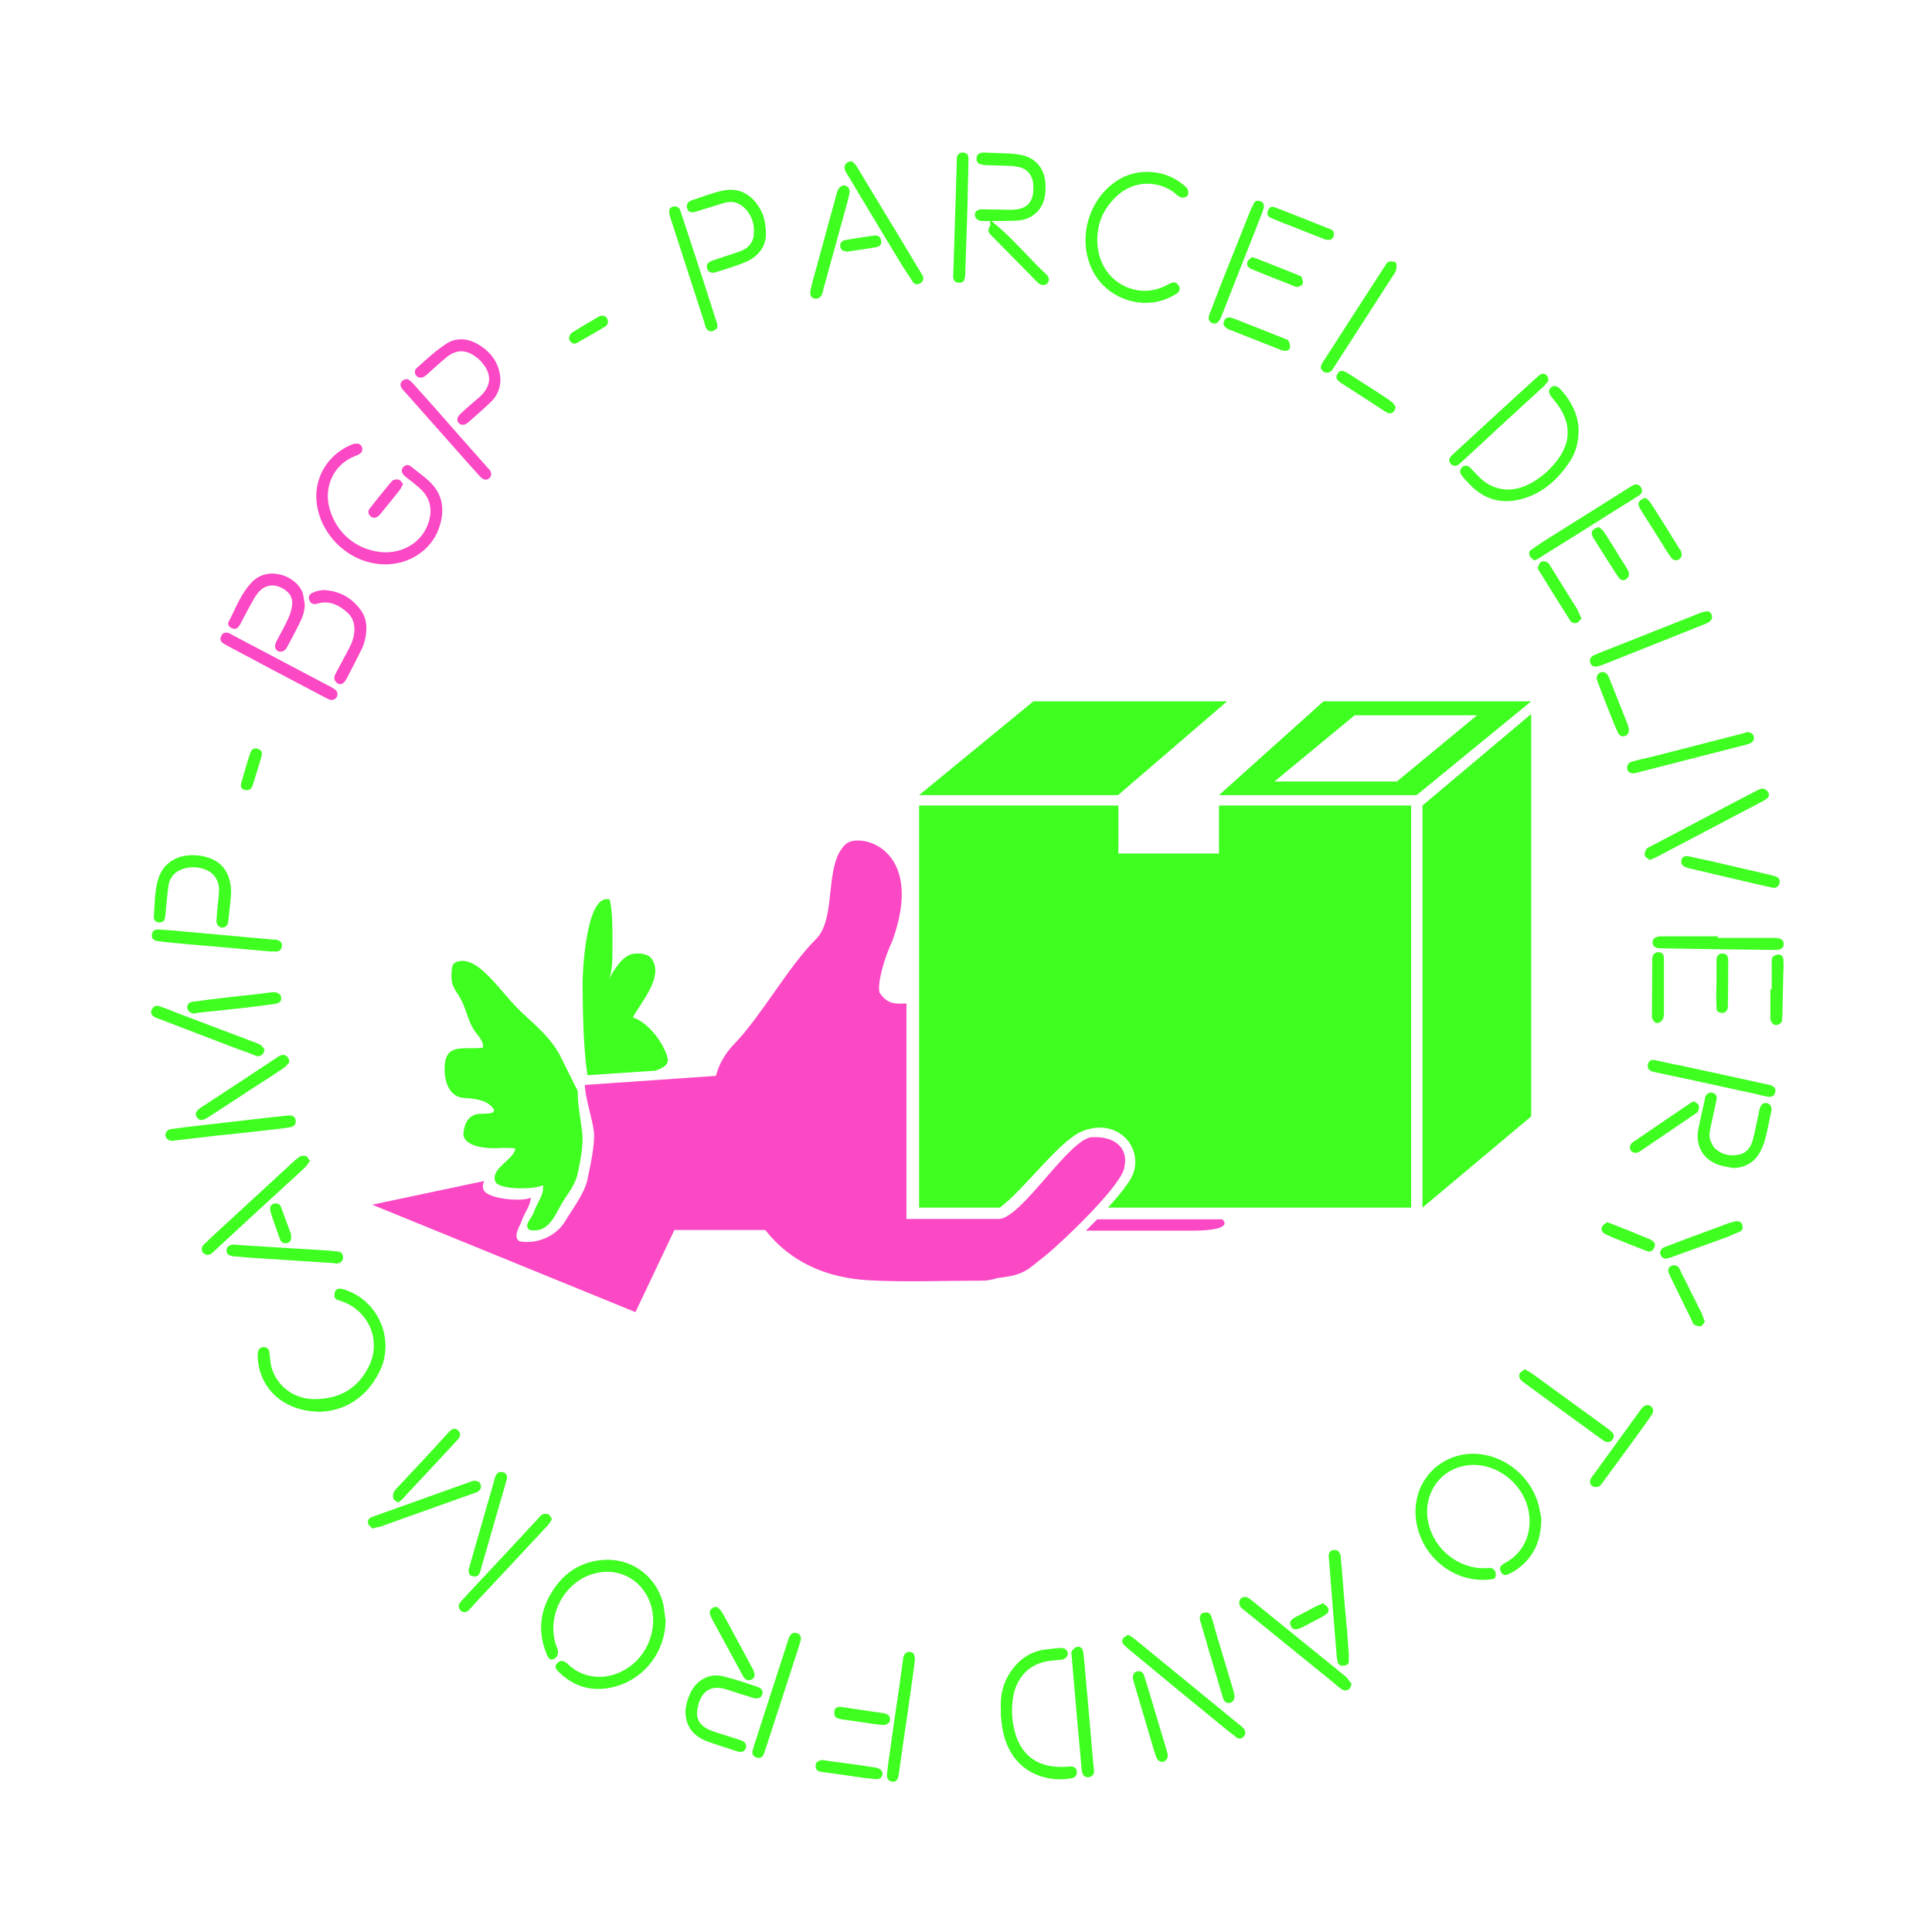
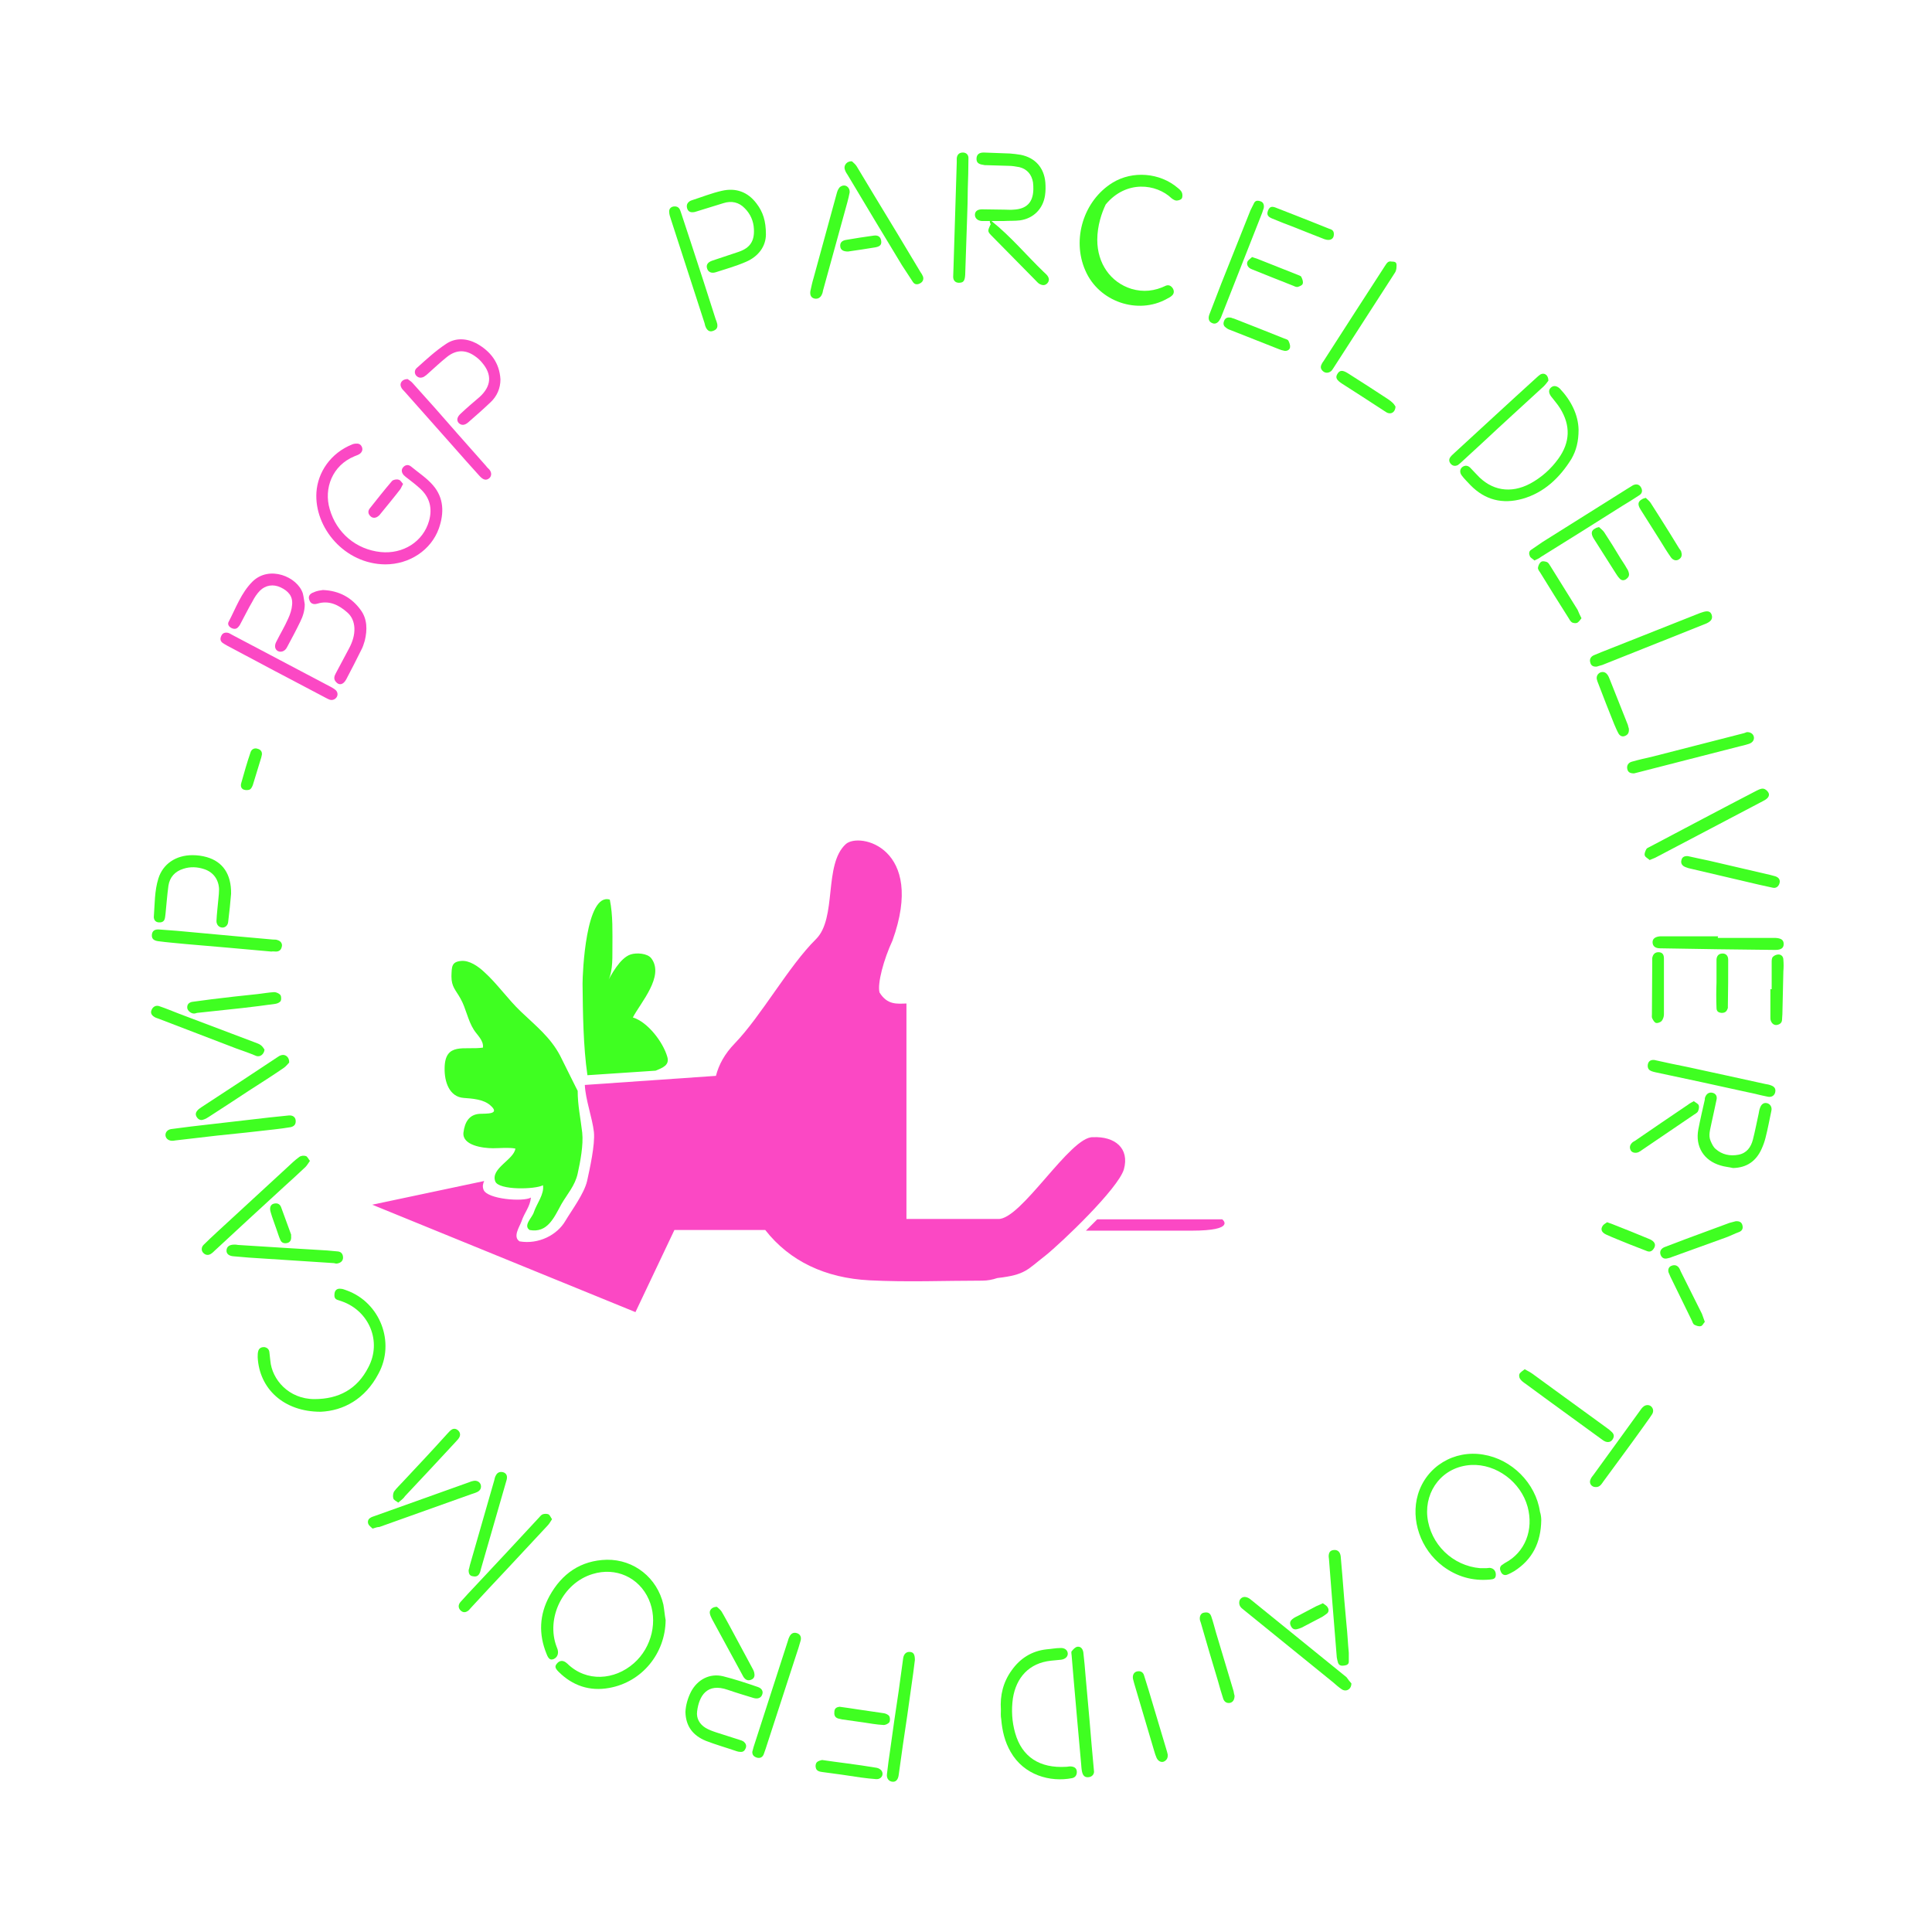
<svg xmlns="http://www.w3.org/2000/svg" version="1.1" id="Ebene_1" x="0px" y="0px" viewBox="0 0 595.3 595.3" style="enable-background:new 0 0 595.3 595.3;" xml:space="preserve">
  <style type="text/css">
	.st0{fill:#3FFF21;}
	.st1{fill:#FB48C4;}
</style>
  <g>
    <path class="st0" d="M205.1,499.2c-0.1,10.3-7.3,19.1-17.4,20.9c-6,1.1-11.3-0.7-15.6-5c-1.1-1.1-1.2-1.7-0.5-2.5   c0.7-0.9,1.7-1.1,2.7-0.4c0.2,0.1,0.3,0.3,0.5,0.4c5.9,5.8,14.6,5.1,20.5-0.1c5.6-4.9,7.5-13.2,4.6-19.7c-3-6.8-10.2-10-17.3-7.8   c-9.3,2.8-14.4,13.7-11.1,22.4c0.1,0.3,0.2,0.6,0.3,0.8c0.4,1.4-0.1,2.5-1.2,3c-1,0.4-1.6,0-2.2-1.6c-2.5-6.1-2.2-12.1,0.9-17.8   c3.8-6.9,9.6-11,17.7-11.2c8.4-0.1,15.5,5.6,17.4,13.8C204.7,496.1,204.8,497.6,205.1,499.2" />
    <path class="st0" d="M474.9,468.4c-0.1,6.9-2.7,12.1-8.3,15.7c-0.7,0.4-1.4,0.8-2.2,1.1c-0.8,0.3-1.5,0-1.9-0.8   c-0.4-0.8-0.5-1.6,0.3-2.2c0.3-0.2,0.6-0.4,0.9-0.6c6.3-3.3,8.9-10.3,7-17.3c-2.1-7.7-9.7-13.3-17.4-12.9   c-8.8,0.5-14.3,7.9-13.5,15.9c0.9,8.5,7.8,15.2,16.3,15.9c0.6,0,1.2,0,1.8,0c0.4,0,0.7-0.1,1.1-0.1c1.2,0.1,1.9,0.9,1.9,2.1   c0,1.3-0.8,1.4-1.8,1.5c-5.4,0.5-10.2-0.9-14.5-4.1c-6.9-5.2-10-14.3-7.7-22.1c2.6-8.7,11.2-13.8,20.1-12.3   c8.8,1.4,16.2,8.8,17.5,17.6C474.8,466.7,474.9,467.7,474.9,468.4" />
    <path class="st1" d="M118.7,173.9c-12.5-0.1-21.9-11.3-21.2-22.2c0.4-6.1,4.3-12.1,11.1-14.8c0.3-0.1,0.6-0.2,0.9-0.2   c0.9-0.1,1.6,0.1,2,1c0.4,0.9,0,1.8-0.9,2.3c-0.5,0.3-1,0.4-1.4,0.6c-6.8,2.8-9.5,9.9-7.6,16.3c2.1,7.3,8.1,12.4,15.7,13.2   c6.9,0.7,13.1-3.2,14.9-9.6c1.1-3.9,0.2-7.3-2.8-10c-1.2-1.1-2.5-2.1-3.8-3.1c-0.4-0.3-0.8-0.6-1.2-1c-0.7-0.8-0.8-1.7-0.2-2.4   c0.6-0.7,1.5-1,2.4-0.3c2.3,1.9,4.9,3.6,6.8,5.8c3.4,3.9,3.5,8.6,1.8,13.4C132.8,169.5,126.2,173.9,118.7,173.9" />
-     <path class="st0" d="M338.1,73.9c0,7.3,4.1,13.1,10.5,15.1c3.7,1.1,7.2,0.7,10.7-1c0.6-0.3,1.2-0.7,1.8-0.9   c0.9-0.3,1.6,0.1,2.1,0.9c0.4,0.7,0.4,1.5-0.2,2.1c-0.5,0.5-1.1,0.8-1.7,1.1c-8.8,4.9-20.9,1-25.1-8.8c-4.2-9.6-0.5-21.5,8.4-27   c6.2-3.8,14.6-3.1,20.1,1.6c0.5,0.4,1.1,0.9,1.3,1.5c0.2,0.5,0.2,1.4-0.1,1.8c-0.3,0.4-1.1,0.6-1.6,0.6c-0.5,0-1.1-0.4-1.5-0.7   c-4.7-4.5-14-5.7-20.3,1.9C339.5,65.5,338.1,69.5,338.1,73.9" />
+     <path class="st0" d="M338.1,73.9c0,7.3,4.1,13.1,10.5,15.1c3.7,1.1,7.2,0.7,10.7-1c0.9-0.3,1.6,0.1,2.1,0.9c0.4,0.7,0.4,1.5-0.2,2.1c-0.5,0.5-1.1,0.8-1.7,1.1c-8.8,4.9-20.9,1-25.1-8.8c-4.2-9.6-0.5-21.5,8.4-27   c6.2-3.8,14.6-3.1,20.1,1.6c0.5,0.4,1.1,0.9,1.3,1.5c0.2,0.5,0.2,1.4-0.1,1.8c-0.3,0.4-1.1,0.6-1.6,0.6c-0.5,0-1.1-0.4-1.5-0.7   c-4.7-4.5-14-5.7-20.3,1.9C339.5,65.5,338.1,69.5,338.1,73.9" />
    <path class="st0" d="M98.8,435c-11.4,0-18.9-7.1-19.4-16.8c0-0.7,0-1.4,0.2-2c0.3-0.9,1.1-1.2,2-1.1c0.8,0.2,1.3,0.7,1.4,1.5   c0.1,0.9,0.2,1.8,0.3,2.7c0.5,5.7,5.6,11.8,13.6,11.8c7.5,0,13.2-3.1,16.6-9.8c4.2-7.9,0.3-17.3-8.1-20.3c-0.5-0.2-1-0.3-1.5-0.5   c-1-0.4-0.9-1.3-0.8-2.1c0.2-1,0.9-1.4,1.8-1.3c0.7,0,1.3,0.3,1.9,0.5c10.3,3.7,15.1,16,9.8,25.7C112.5,431.1,105.8,434.7,98.8,435   " />
    <path class="st0" d="M305,68.1c-0.9,0-1.7,0-2.5,0c-1.3-0.1-2.1-0.9-2.1-1.9c0-1.1,0.8-1.7,2.2-1.7c2.3,0,4.6,0.1,7,0.1   c0.9,0,1.8,0.1,2.7,0c4-0.2,6-2.2,6.1-6.2c0-0.7,0-1.5-0.1-2.2c-0.4-2.4-1.8-4.1-4.2-4.7c-1.1-0.2-2.2-0.4-3.3-0.4   c-2.2-0.1-4.5-0.1-6.7-0.2c-0.4,0-0.8,0-1.1-0.1c-1.6-0.2-2.2-0.8-2.1-2.1c0.1-1.1,0.8-1.7,2.2-1.7c2.7,0.1,5.4,0.2,8.1,0.3   c1.1,0.1,2.2,0.2,3.3,0.4c4.5,0.9,7.2,4,7.6,8.5c0.1,1.3,0.1,2.7-0.1,4c-0.6,4.1-3.5,7.1-7.7,7.7c-1.6,0.2-3.3,0.1-4.9,0.2   c-1.2,0-2.5,0-3.9,0c6,4.8,10.8,10.6,16.1,15.7c0.4,0.4,0.8,0.7,1.1,1.1c0.6,0.8,0.7,1.6,0,2.4c-0.8,0.8-1.6,0.6-2.4,0.2   c-0.5-0.3-0.9-0.8-1.3-1.2c-4.4-4.4-8.7-8.9-13.1-13.3c-1.7-1.7-1.7-1.7-0.6-4C305.1,68.9,305,68.7,305,68.1" />
    <path class="st0" d="M308.4,526.8c-0.3-4.4,0.7-8.5,3.3-12.1c2.6-3.7,6.2-6,10.8-6.5c1.4-0.1,2.8-0.4,4.2-0.4   c1.3-0.1,2.2,0.6,2.3,1.6c0.1,1-0.7,1.8-2,2c-1,0.1-2.1,0.2-3.1,0.3c-6.9,0.7-10.8,5.3-11.8,11.6c-0.5,3.6-0.3,7.2,0.7,10.7   c2.1,7.4,7.6,10.9,15.7,10.4c0.5,0,1.1-0.2,1.6-0.1c1,0.1,1.7,0.6,1.7,1.7c0,1-0.5,1.7-1.5,1.9c-6.7,1.3-14.8-0.9-18.9-8.1   c-1.8-3.1-2.6-6.5-2.9-10.1C308.3,528.7,308.4,527.7,308.4,526.8" />
    <path class="st0" d="M486.4,132.4c0,3.6-0.7,6.4-2.2,9c-3.6,5.8-8.4,10.4-15.1,12.3c-6.1,1.7-11.5,0.4-16-4.2c-0.9-1-1.9-1.9-2.7-3   c-0.7-0.9-0.6-2,0.2-2.6c0.8-0.6,1.7-0.5,2.4,0.2c0.7,0.7,1.3,1.4,2,2.1c4.5,5,10.5,6,16.5,2.8c3.5-1.9,6.4-4.5,8.7-7.7   c3.6-5,3.8-10.2,0.5-15.5c-0.8-1.3-1.9-2.5-2.8-3.7c-0.7-1-0.8-1.9-0.1-2.6c0.8-0.8,1.8-0.7,2.8,0.2   C484.1,123.4,486.3,127.8,486.4,132.4" />
    <path class="st0" d="M71.2,275.4c-0.2,2.4-0.5,5.6-0.9,8.7c-0.1,1.1-1,1.8-1.9,1.7c-1-0.1-1.7-0.9-1.7-2c0.1-2.3,0.4-4.6,0.6-6.9   c0.1-1,0.2-1.9,0.2-2.9c-0.1-3-1.8-5.3-4.6-6.2c-2.1-0.7-4.3-0.8-6.4-0.1c-2.6,0.8-4.2,2.6-4.6,5.2c-0.4,2.9-0.6,5.8-0.9,8.7   c-0.1,0.6-0.1,1.2-0.3,1.7c-0.3,0.8-1.1,1-1.9,0.9c-0.8-0.1-1.3-0.6-1.4-1.5c0-0.1,0-0.1,0-0.2c0.3-3.9,0.2-8,1.4-11.8   c1.4-4.5,5.4-7.2,10.5-7.2c1.5,0,3,0.2,4.4,0.6C68.6,265.5,71.3,269.3,71.2,275.4" />
    <path class="st0" d="M236,72.2c0,3.6-2.2,6.8-6.2,8.5c-3,1.3-6.2,2.2-9.3,3.2c-1.3,0.4-2.3-0.1-2.6-1.1c-0.4-1.1,0.1-2,1.6-2.5   c2.7-0.9,5.4-1.8,8.1-2.7c3.5-1.2,4.9-3.3,4.7-7c-0.1-2.5-1.1-4.7-2.8-6.4c-1.8-1.9-4.1-2.4-6.6-1.6c-2.7,0.8-5.4,1.7-8.1,2.5   c-0.5,0.2-1,0.3-1.5,0.3c-0.9,0-1.4-0.5-1.6-1.3c-0.2-0.8,0-1.5,0.7-2c0.2-0.2,0.5-0.3,0.8-0.4c3.1-1,6.1-2.2,9.2-2.9   c4.3-1,8,0.3,10.7,3.9C235.1,65.3,236,68.1,236,72.2" />
    <path class="st1" d="M154.2,116.9c0,2.8-1.1,5.2-3,7c-2.3,2.2-4.6,4.2-7,6.3c-1.1,0.9-2,0.9-2.8,0.2c-0.8-0.8-0.6-1.9,0.5-2.9   c1.9-1.8,3.9-3.5,5.9-5.2c3.6-3.3,3.9-6.9,0.7-10.6c-0.5-0.6-1.1-1.2-1.8-1.7c-3-2.3-6-2.4-9,0c-2,1.6-3.8,3.3-5.7,5   c-0.4,0.4-0.9,0.8-1.4,1.1c-0.8,0.4-1.6,0.4-2.3-0.3c-0.6-0.6-0.7-1.7,0.1-2.4c2.9-2.6,5.8-5.3,9-7.4c2.9-2,6.3-1.8,9.4-0.2   C151.1,108.2,153.9,111.7,154.2,116.9" />
    <path class="st0" d="M534,359.9c-1.3-0.3-2.7-0.4-3.9-0.8c-5.1-1.5-7.8-5.8-6.8-11.1c0.6-3.1,1.3-6.1,2-9.2c0-0.2,0-0.5,0.1-0.7   c0.4-1.1,1.2-1.6,2.2-1.4c1,0.2,1.6,1,1.3,2.2c-0.5,2.5-1.1,5-1.6,7.4c-0.3,1.7-1,3.5-0.2,5.3c0.4,0.9,0.8,1.8,1.5,2.4   c2,1.8,4.5,2.3,7.1,1.8c2.5-0.5,3.8-2.3,4.4-4.6c0.7-2.7,1.2-5.4,1.8-8.1c0.1-0.6,0.2-1.2,0.4-1.7c0.4-1.2,1.2-1.7,2.1-1.5   c1,0.2,1.7,1.2,1.4,2.4c-0.6,2.8-1.1,5.6-1.8,8.3c-0.3,1.2-0.7,2.3-1.2,3.4C541.1,357.8,538.2,359.8,534,359.9" />
    <path class="st0" d="M211.2,527.5c0.1-2.1,0.7-4.2,1.7-6.2c2-3.8,5.8-5.8,9.9-4.8c3.6,0.9,7.2,2.1,10.7,3.3   c1.2,0.4,1.7,1.3,1.4,2.2c-0.3,1.1-1.3,1.6-2.7,1.2c-2.6-0.8-5.3-1.6-7.9-2.5c-6.5-2.3-8.9,1.9-9.5,6.6c-0.3,2.2,0.8,4,2.6,5.1   c1,0.6,2.1,1,3.3,1.4c2.4,0.8,4.8,1.5,7.2,2.3c0.4,0.1,0.9,0.3,1.2,0.5c0.6,0.5,1,1.1,0.7,2c-0.3,0.8-0.8,1.3-1.7,1.2   c-0.4,0-0.8-0.1-1.1-0.2c-3.2-1.1-6.4-2-9.5-3.2C213.6,534.8,211.3,532,211.2,527.5" />
    <path class="st1" d="M93.9,186.2c0,2-0.6,3.8-1.4,5.4c-1.3,2.7-2.7,5.3-4.1,7.9c-0.6,1.2-1.9,1.6-2.8,1.1c-0.9-0.5-1.1-1.6-0.5-2.8   c1.2-2.4,2.6-4.7,3.7-7.2c0.6-1.3,1.1-2.8,1.2-4.2c0.3-2.7-1.2-4.3-3.5-5.4c-2.3-1.1-4.7-0.7-6.4,1c-0.9,0.9-1.7,2.1-2.3,3.3   c-1.3,2.2-2.4,4.5-3.6,6.7c-0.2,0.4-0.4,0.8-0.7,1.1c-0.6,0.8-1.4,0.8-2.2,0.4c-0.8-0.4-1.3-1.2-0.8-2c2.2-4.2,3.8-8.8,7.3-12.3   c5.2-5.1,13.8-1.5,15.5,3.6C93.6,184,93.7,185.1,93.9,186.2" />
-     <path class="st0" d="M347.6,503.7c0.8,0.5,1.4,0.8,2,1.3c7.5,6.2,15.1,12.3,22.6,18.5c3.1,2.6,6.3,5.1,9.4,7.7   c0.5,0.4,1.1,0.8,1.5,1.3c0.8,0.8,0.8,1.9,0.1,2.6c-0.7,0.8-1.6,0.8-2.4,0.1c-1.7-1.3-3.3-2.6-4.9-3.9   c-9.2-7.5-18.4-15.1-27.6-22.7c-0.7-0.6-1.4-1.2-2-1.8c-0.6-0.6-0.7-1.4-0.2-2C346.4,504.4,347,504.1,347.6,503.7" />
    <path class="st0" d="M262.5,49.7c0.4,0.4,1.1,0.9,1.5,1.6c1.8,2.9,3.5,5.9,5.3,8.8c4.8,7.9,9.6,15.8,14.3,23.7   c0.3,0.4,0.6,0.9,0.8,1.4c0.3,0.9-0.1,1.7-0.9,2.1c-0.7,0.4-1.6,0.5-2.2-0.4c-1.1-1.7-2.3-3.5-3.4-5.2   c-5.6-9.2-11.1-18.4-16.6-27.6c-0.4-0.6-0.8-1.2-1-1.9C259.9,51,260.9,49.6,262.5,49.7" />
    <path class="st0" d="M95.5,357.7c-0.5,0.7-0.9,1.4-1.4,1.9c-2.1,2-4.2,3.9-6.3,5.8c-7.3,6.7-14.6,13.4-21.8,20.1   c-0.3,0.3-0.5,0.5-0.8,0.7c-0.9,0.7-1.9,0.6-2.6-0.2c-0.6-0.6-0.6-1.7,0.1-2.4c1.3-1.3,2.7-2.6,4.1-3.9   c7.2-6.6,14.3-13.2,21.5-19.8c1.3-1.2,2.5-2.4,3.9-3.4c0.5-0.4,1.4-0.5,2-0.3C94.7,356.3,95,357.1,95.5,357.7" />
    <path class="st0" d="M416.4,518.7c0,1.9-1.7,2.7-3,1.8c-0.9-0.6-1.8-1.4-2.6-2.1c-9.2-7.4-18.3-14.9-27.5-22.3   c-0.3-0.3-0.7-0.5-1-0.9c-0.6-0.7-0.6-1.9-0.1-2.5c0.6-0.7,1.4-0.8,2.3-0.4c0.5,0.2,0.9,0.6,1.3,0.9c9.7,7.9,19.4,15.7,29.1,23.6   C415.4,517.5,416,518.3,416.4,518.7" />
    <path class="st0" d="M508.3,265c-0.5-0.5-1.3-0.8-1.5-1.4c-0.2-0.6,0.2-1.4,0.5-2c0.2-0.3,0.7-0.5,1.1-0.7   c11-5.8,21.9-11.6,32.9-17.3c1.6-0.8,2.2-0.8,3.1,0c0.8,0.8,0.9,1.5,0.2,2.3c-0.4,0.4-0.9,0.7-1.5,1c-11,5.8-22.1,11.6-33.1,17.4   C509.5,264.5,509,264.7,508.3,265" />
    <path class="st0" d="M389.4,64.1c-0.1,0.3-0.3,0.9-0.5,1.5c-4.2,10.7-8.4,21.3-12.6,32c-0.1,0.3-0.2,0.5-0.4,0.8   c-0.6,1.2-1.6,1.6-2.5,1.1c-0.9-0.4-1.2-1.3-0.8-2.5c1.2-3.2,2.5-6.4,3.7-9.6c3-7.5,6-15.1,9-22.6c0.3-0.7,0.7-1.3,1-2   c0.4-1,1.1-1.1,2-0.8C389.1,62.2,389.6,62.9,389.4,64.1" />
    <path class="st1" d="M104,213.8c0.1,1.2-1.2,2.2-2.4,1.8c-0.8-0.3-1.6-0.8-2.4-1.2c-9.7-5.1-19.4-10.2-29.1-15.4   c-0.5-0.3-1.1-0.6-1.5-0.9c-0.8-0.6-0.8-1.4-0.4-2.2c0.4-0.9,1.2-1.1,2.1-0.9c0.4,0.1,0.8,0.4,1.2,0.6   c10.2,5.4,20.5,10.8,30.7,16.2C103,212.3,103.9,212.7,104,213.8" />
    <path class="st0" d="M472.8,172.7c-0.5-0.5-1.2-0.8-1.4-1.3c-0.3-0.7-0.4-1.5,0.4-2c1.2-0.8,2.3-1.6,3.5-2.4   c8.6-5.4,17.2-10.8,25.8-16.2c0.7-0.4,1.4-0.9,2.1-1.3c1.1-0.5,2-0.2,2.5,0.8c0.5,1,0.2,1.8-0.6,2.3c-1.7,1.1-3.4,2.2-5.1,3.2   c-8.4,5.3-16.8,10.6-25.2,15.8C474.2,172.1,473.6,172.3,472.8,172.7" />
    <path class="st0" d="M428.8,80.6c1.3,0,1.6,0.3,1.5,1.6c0,0.7-0.2,1.5-0.6,2c-6.2,9.7-12.5,19.3-18.7,29c-0.2,0.3-0.4,0.6-0.6,0.9   c-0.7,0.8-1.8,1-2.6,0.4c-0.8-0.6-1.1-1.4-0.5-2.4c0.1-0.3,0.3-0.5,0.5-0.8c6.3-9.8,12.6-19.6,18.9-29.3   C427.2,81.3,427.6,80.3,428.8,80.6" />
    <path class="st0" d="M492,205.4c-1.2,0.1-1.8-0.4-2-1.3c-0.3-1,0.2-1.8,1.1-2.2c1.6-0.7,3.2-1.3,4.7-1.9c9.3-3.7,18.7-7.4,28-11.1   c0.2-0.1,0.4-0.1,0.6-0.2c1.7-0.6,2.6-0.4,3,0.7c0.4,1.2-0.1,2-1.6,2.7c-2,0.8-4,1.6-6,2.4c-8.7,3.5-17.4,6.9-26.1,10.4   C493.1,205.1,492.5,205.2,492,205.4" />
    <path class="st0" d="M83.6,293.2c-4.5-0.4-8.9-0.8-13.4-1.2c-4.3-0.4-8.5-0.7-12.8-1.1c-2.9-0.3-5.8-0.5-8.7-0.9   c-1.4-0.2-2-0.8-1.9-2c0.1-1.1,0.8-1.7,2.2-1.6c1.8,0.1,3.6,0.3,5.4,0.4c5.8,0.5,11.6,1.1,17.4,1.6c4.1,0.4,8.2,0.7,12.3,1.1   c0.5,0,1.1,0,1.5,0.2c1,0.3,1.5,1.2,1.2,2.1c-0.2,0.9-0.8,1.4-1.8,1.4C84.6,293.2,84.1,293.1,83.6,293.2   C83.6,293.1,83.6,293.1,83.6,293.2" />
    <path class="st0" d="M89,343.7c1.2-0.1,2,0.5,2.1,1.5c0.1,1.1-0.3,1.8-1.5,2.1c-1.7,0.3-3.4,0.5-5.1,0.7   c-5.9,0.7-11.7,1.3-17.6,1.9c-4.3,0.5-8.6,1-12.9,1.5c-0.2,0-0.4,0.1-0.7,0.1c-1.2,0.1-2.2-0.6-2.3-1.6c-0.1-0.9,0.5-1.8,1.7-2   c2.1-0.3,4.1-0.5,6.2-0.8c6.1-0.7,12.2-1.4,18.2-2.1C81.1,344.5,85.1,344.1,89,343.7" />
    <path class="st0" d="M337.1,545.9c0,0.8-0.6,1.6-1.7,1.7c-1.1,0.1-1.7-0.4-2-1.7c-0.2-0.9-0.2-1.8-0.3-2.7   c-0.4-4.5-0.8-8.9-1.2-13.4c-0.3-3.8-0.7-7.6-1-11.4c-0.2-2.8-0.5-5.5-0.7-8.3c0-0.4-0.2-1,0-1.3c0.5-0.6,1.1-1.3,1.8-1.4   c1-0.1,1.6,0.6,1.8,1.7c0.3,2.5,0.5,4.9,0.7,7.4c0.4,4.5,0.8,9,1.2,13.4C336.1,535.1,336.6,540.3,337.1,545.9" />
    <path class="st0" d="M298,67c-0.2,5.9-0.4,11.8-0.6,17.7c-0.1,1.7-0.5,2.3-1.5,2.4c-1.3,0.2-2.2-0.5-2.2-1.8c0-1,0.1-1.9,0.1-2.9   c0.3-10.8,0.7-21.5,1-32.3c0-0.4,0-0.9,0-1.3c0.1-1.2,0.8-1.8,1.9-1.8c1,0,1.8,0.7,1.7,1.9c0,3.1-0.1,6.1-0.2,9.2   C298.2,61,298.1,64,298,67C298,67,298,67,298,67" />
    <path class="st0" d="M281.9,511.5c-0.3,2.6-0.7,5.4-1.1,8.2c-0.8,6-1.7,12-2.6,18c-0.4,3.1-0.9,6.2-1.3,9.3c-0.2,1.4-0.9,2.1-1.9,2   c-1.1-0.1-1.9-1-1.7-2.4c0.3-2.5,0.6-5,1-7.5c0.8-6,1.7-12,2.6-18c0.5-3.4,0.9-6.8,1.4-10.2c0.2-1.3,1-2,2.1-1.9   C281.5,509.1,281.9,509.8,281.9,511.5" />
    <path class="st0" d="M529.3,289c5.8,0,11.5,0,17.3,0c0.2,0,0.3,0,0.5,0c1.7,0.1,2.5,0.6,2.5,1.9c0,1.2-0.8,1.8-2.6,1.8   c-11.8-0.1-23.7-0.3-35.5-0.5c-1.5,0-2.3-0.7-2.3-1.9c0-1.1,0.9-1.7,2.4-1.8c0.2,0,0.4,0,0.7,0c5.7,0,11.4,0,17.1,0   C529.3,288.7,529.3,288.9,529.3,289" />
    <path class="st1" d="M99.5,181.8c5.1,0.2,8.9,2.4,11.6,6.1c2.1,2.8,2.1,6.2,1.3,9.5c-0.3,1-0.6,2-1.1,2.9c-1.5,3-3,6-4.6,9   c-0.9,1.7-2.2,2-3.2,0.8c-0.8-0.9-0.5-1.8,0-2.7c1.4-2.6,2.7-5.1,4.1-7.7c1-1.9,1.7-4,1.6-6.2c-0.1-1.9-0.8-3.6-2.2-4.8   c-2.6-2.3-5.6-3.8-9.2-2.7c-1.3,0.4-2.2-0.1-2.5-1.2c-0.4-1,0.1-1.9,1.4-2.3C97.7,182,98.9,181.9,99.5,181.8" />
    <path class="st1" d="M125.6,116.8c0.4,0.3,1.1,0.7,1.6,1.3c4.7,5.2,9.4,10.5,14,15.8c2.8,3.2,5.7,6.4,8.5,9.6   c0.2,0.3,0.5,0.6,0.7,0.8c1.2,1,1.2,2.4,0.3,3.1c-0.9,0.7-1.8,0.5-2.9-0.7c-2.8-3.1-5.5-6.1-8.2-9.2c-5-5.6-9.9-11.2-14.9-16.8   c-0.4-0.4-0.9-0.9-1.1-1.4C123,118.1,123.9,116.8,125.6,116.8" />
    <path class="st0" d="M170.1,468.1c-0.5,0.8-0.9,1.5-1.5,2.1c-4.1,4.4-8.3,8.9-12.4,13.3c-3.7,3.9-7.4,7.9-11,11.8   c-0.3,0.3-0.5,0.6-0.7,0.8c-0.9,0.8-1.8,0.9-2.6,0.1c-0.7-0.7-0.8-1.7,0-2.6c1.6-1.8,3.2-3.5,4.9-5.3c6.4-6.8,12.8-13.7,19.1-20.5   c0.4-0.4,0.8-1,1.3-1.2c0.6-0.2,1.3-0.2,1.8,0C169.5,466.9,169.7,467.6,170.1,468.1" />
    <path class="st0" d="M509.7,326.6c3.5,0.8,6.9,1.5,10.4,2.2c8,1.7,15.9,3.5,23.8,5.2c0.6,0.1,1.2,0.2,1.7,0.4   c1.2,0.4,1.6,1.1,1.4,2.1c-0.2,1.1-1.2,1.7-2.4,1.4c-2.1-0.4-4.2-1-6.3-1.4c-9.4-2.1-18.8-4.1-28.2-6.1c-1.8-0.4-2.3-0.8-2.4-1.9   C507.7,327.2,508.4,326.5,509.7,326.6" />
    <path class="st0" d="M207.9,63.6c1.2,0,1.6,0.8,1.9,1.8c1,3,2,6.1,3,9.1c2.6,7.9,5.2,15.9,7.7,23.8c0.2,0.5,0.4,1,0.5,1.5   c0.2,1.2-0.2,1.8-1.4,2.2c-0.9,0.3-1.6-0.1-2.1-1.1c-0.2-0.4-0.3-0.8-0.4-1.3c-3.5-10.7-6.9-21.4-10.4-32.1   c-0.2-0.7-0.5-1.4-0.5-2.2C206.1,64.3,206.8,63.6,207.9,63.6" />
    <path class="st0" d="M477.1,117.3c-0.3,0.4-0.8,1.1-1.4,1.7c-6.3,5.8-12.7,11.6-19,17.5c-2.1,1.9-4.2,3.9-6.3,5.8   c-0.4,0.4-0.8,0.7-1.2,1c-0.8,0.4-1.6,0.3-2.2-0.4c-0.6-0.7-0.6-1.5,0-2.2c0.3-0.4,0.7-0.7,1.1-1.1c8.4-7.7,16.8-15.5,25.3-23.2   c0.4-0.4,0.8-0.7,1.2-1C475.8,114.7,477.1,115.5,477.1,117.3" />
    <path class="st0" d="M503.5,238.3c-1.3,0-1.9-0.4-2.1-1.4c-0.2-1,0.3-1.9,1.4-2.2c2.1-0.6,4.3-1.1,6.5-1.6   c9.4-2.4,18.8-4.8,28.1-7.2c0.3-0.1,0.6-0.2,0.8-0.3c1.1-0.1,2,0.5,2.2,1.4c0.2,0.9-0.3,1.8-1.5,2.2c-1,0.3-2,0.6-3,0.8   c-10.4,2.7-20.8,5.3-31.2,8C504.4,238.1,503.9,238.2,503.5,238.3" />
    <path class="st0" d="M231.8,539.8c0.1-0.5,0.3-1,0.4-1.5c3.5-10.9,7.1-21.9,10.6-32.8c0.1-0.4,0.2-0.7,0.4-1.1   c0.5-1.1,1.3-1.5,2.3-1.2c1,0.3,1.5,1.1,1.2,2.3c-0.4,1.5-0.9,3-1.4,4.5c-3.1,9.6-6.3,19.3-9.4,28.9c-0.2,0.6-0.4,1.1-0.6,1.7   c-0.4,0.9-1.1,1.2-2,1C232.3,541.3,231.8,540.8,231.8,539.8" />
    <path class="st0" d="M81.5,323.4c-0.1,1.4-1.4,2.5-2.7,1.9c-1.9-0.8-3.9-1.5-5.9-2.2c-8-3.1-16-6.1-24-9.2c-0.5-0.2-1-0.3-1.4-0.6   c-0.8-0.5-1.2-1.2-0.8-2.1c0.4-1,1.3-1.5,2.3-1.2c2.1,0.7,4.2,1.6,6.3,2.4c7.7,2.9,15.3,5.8,23,8.7c0.7,0.3,1.5,0.5,2,0.9   C80.9,322.4,81.2,323,81.5,323.4" />
    <path class="st0" d="M114.8,471c-0.4-0.4-1.1-0.9-1.3-1.4c-0.3-0.7-0.1-1.5,0.6-1.9c0.4-0.3,0.9-0.4,1.4-0.6   c9.7-3.5,19.4-6.9,29.1-10.4c0.4-0.2,0.8-0.3,1.3-0.4c1-0.2,1.9,0.3,2.2,1.1c0.3,0.9,0,1.8-1,2.3c-0.6,0.3-1.3,0.5-1.9,0.7   c-9.4,3.4-18.9,6.7-28.3,10.1C116.4,470.5,115.7,470.7,114.8,471" />
    <path class="st0" d="M73.3,383.6c5.3,0.3,10.6,0.7,15.9,1c3.9,0.2,7.8,0.5,11.6,0.7c1.1,0.1,2.2,0.2,3.3,0.3   c1.1,0.1,1.6,0.9,1.6,1.9c0,1-0.7,1.6-1.7,1.8c-0.4,0.1-0.7,0-1.1-0.1c-8.7-0.6-17.5-1.1-26.2-1.7c-1.6-0.1-3.1-0.3-4.7-0.4   c-1.5-0.1-2.3-0.8-2.2-1.9c0.1-1.1,0.9-1.7,2.4-1.7C72.6,383.5,72.9,383.5,73.3,383.6C73.3,383.5,73.3,383.5,73.3,383.6" />
    <path class="st0" d="M415.6,509.3c0,0.6,0,1.6,0,2.7c0,0.8-0.6,1.1-1.4,1.2c-0.8,0.1-1.5,0.1-1.9-0.8c-0.2-0.6-0.3-1.2-0.4-1.7   c-0.5-6.2-1-12.4-1.5-18.6c-0.3-3.9-0.6-7.8-0.9-11.6c0-0.3-0.1-0.6-0.1-0.9c0-1.3,0.5-1.9,1.6-2c1.1-0.1,1.9,0.5,2.1,1.9   c0.2,1.9,0.3,3.9,0.5,5.8c0.4,5.1,0.8,10.3,1.3,15.4C415.2,503.4,415.3,506.2,415.6,509.3" />
    <path class="st0" d="M469.8,421.9c0.9,0.5,1.7,0.9,2.4,1.4c2.1,1.5,4.2,3.1,6.3,4.6c5.5,4,11,8,16.5,12c0.6,0.4,1.2,0.9,1.7,1.4   c0.7,0.7,0.7,1.4,0.2,2.2c-0.5,0.8-1.3,1-2.2,0.7c-0.5-0.2-0.9-0.5-1.3-0.8c-7.8-5.7-15.6-11.3-23.3-17c-0.6-0.4-1.3-0.9-1.7-1.5   c-0.3-0.4-0.4-1.2-0.2-1.6C468.6,422.7,469.2,422.4,469.8,421.9" />
    <path class="st0" d="M261.8,59.3c-0.2,0.9-0.4,2-0.7,3c-2.5,9.1-5,18.1-7.5,27.2c-0.1,0.4-0.1,0.7-0.3,1.1   c-0.4,1.1-1.3,1.6-2.3,1.4c-1-0.2-1.5-1-1.3-2.3c0.3-1.4,0.6-2.8,1-4.1c2.4-8.8,4.8-17.6,7.2-26.3c0.2-0.7,0.6-1.5,1.1-1.8   C260.4,56.6,261.9,57.6,261.8,59.3" />
    <path class="st0" d="M89.1,327.4c-0.4,0.4-0.9,1.1-1.6,1.6c-3.5,2.4-7.1,4.7-10.7,7c-4.1,2.7-8.2,5.4-12.4,8.1   c-0.6,0.4-1.1,0.7-1.8,0.9c-0.8,0.3-1.5-0.1-1.9-0.7c-0.5-0.7-0.5-1.4,0.1-2.1c0.3-0.4,0.8-0.7,1.2-1c7.8-5.1,15.6-10.2,23.4-15.4   c0.4-0.3,0.9-0.6,1.4-0.7C88,324.8,89.2,325.8,89.1,327.4" />
    <path class="st0" d="M144.4,483.8c0.1-0.4,0.3-1,0.4-1.6c2.5-8.7,5-17.4,7.5-26.1c0.1-0.5,0.2-1,0.5-1.5c0.4-0.8,1.1-1.2,2.1-1   c0.9,0.2,1.4,0.9,1.3,1.8c0,0.4-0.2,0.9-0.3,1.3c-2.6,8.9-5.1,17.8-7.7,26.7c-0.1,0.4-0.2,0.9-0.4,1.3c-0.4,0.9-1.1,1.2-2,1   C144.7,485.6,144.4,484.9,144.4,483.8" />
    <path class="st0" d="M491.6,458.2c-1.2,0-2.1-1.2-1.5-2.4c0.2-0.5,0.6-1,1-1.5c4.7-6.5,9.5-13.1,14.2-19.6c0.3-0.4,0.6-0.9,1-1.2   c0.7-0.7,1.8-0.7,2.4-0.2c0.7,0.6,0.9,1.5,0.4,2.4c-0.9,1.4-1.9,2.7-2.8,4c-4,5.6-8.1,11.1-12.2,16.7   C493.5,457.2,493,458.3,491.6,458.2" />
    <path class="st0" d="M520.1,263.8c2.1,0.5,4.3,0.9,6.5,1.4c6.3,1.5,12.6,2.9,18.9,4.4c0.5,0.1,1,0.3,1.5,0.4   c1.2,0.4,1.6,1.2,1.3,2.2c-0.3,1-1.1,1.6-2.2,1.3c-1.4-0.3-2.8-0.6-4.1-0.9c-7-1.6-13.9-3.3-20.9-4.9c-0.6-0.1-1.2-0.3-1.7-0.5   c-1.1-0.4-1.6-1.2-1.3-2.2C518.3,264.1,519,263.7,520.1,263.8" />
    <path class="st0" d="M59.8,312.3c-1,0-2-0.9-2.1-1.7c-0.1-1.1,0.5-1.7,1.5-1.9c2-0.3,4-0.5,6-0.8c4.7-0.6,9.5-1.1,14.2-1.6   c1.7-0.2,3.4-0.5,5.1-0.6c0.6,0,1.5,0.4,1.9,0.9c0.3,0.4,0.3,1.4,0.1,1.8c-0.3,0.5-1,0.8-1.6,0.9c-3.4,0.5-6.8,0.9-10.2,1.3   c-4.7,0.5-9.3,1-14,1.5C60.4,312.2,60.1,312.3,59.8,312.3" />
    <path class="st0" d="M122.7,463c-0.6-0.5-1.4-0.8-1.5-1.3c-0.2-0.6-0.1-1.5,0.2-2.1c0.8-1.1,1.8-2,2.7-3c4.6-4.9,9.2-9.8,13.7-14.8   c0.4-0.4,0.7-0.8,1.1-1.1c0.7-0.6,1.5-0.6,2.2,0c0.7,0.6,0.9,1.5,0.3,2.4c-0.3,0.5-0.8,0.9-1.2,1.4c-5.1,5.5-10.3,11.1-15.4,16.5   C124.3,461.8,123.5,462.3,122.7,463" />
    <path class="st0" d="M380.4,522.5c0,1.2-0.5,2-1.4,2.2c-1.1,0.2-1.8-0.4-2.1-1.3c-0.6-1.8-1.1-3.6-1.6-5.4c-1.8-6-3.6-12-5.3-18   c-0.1-0.4-0.3-0.7-0.3-1.1c-0.1-1,0.4-1.9,1.3-2c1-0.2,1.8,0,2.2,1.1c0.6,1.7,1,3.4,1.5,5.1c1.8,6,3.6,12,5.4,18   C380.2,521.7,380.3,522.2,380.4,522.5" />
    <path class="st0" d="M359.8,540.6c0.1,1.2-0.4,1.8-1.2,2.2c-0.8,0.3-1.7-0.1-2.2-1.1c-0.3-0.7-0.6-1.5-0.8-2.3   c-2-6.9-4.1-13.7-6.1-20.6c-0.1-0.5-0.3-1-0.4-1.5c-0.2-1.2,0.3-2.1,1.3-2.3c1-0.2,1.8,0.2,2.1,1.2c0.5,1.5,0.9,3,1.4,4.5   c1.8,6.1,3.7,12.3,5.5,18.4C359.6,539.7,359.7,540.2,359.8,540.6" />
    <path class="st0" d="M534.8,376.3c1.3-0.1,1.9,0.4,2.1,1.3c0.2,0.8,0,1.6-1,2c-1.4,0.5-2.7,1.2-4.1,1.7c-5.5,2-11,4-16.6,6   c-0.4,0.2-0.8,0.3-1.3,0.4c-1,0.3-1.8,0-2.2-1c-0.4-1,0-1.9,1.1-2.4c2.1-0.8,4.2-1.6,6.3-2.4c4.6-1.7,9.2-3.4,13.8-5.1   C533.7,376.6,534.4,376.4,534.8,376.3" />
    <path class="st0" d="M220.9,495.1c0.3,0.3,1,0.8,1.4,1.4c0.8,1.3,1.5,2.7,2.3,4.1c2.4,4.4,4.7,8.8,7.1,13.2   c0.3,0.5,0.6,1.1,0.7,1.6c0.2,0.8,0.1,1.7-0.8,2.1c-0.8,0.4-1.6,0.3-2.2-0.4c-0.3-0.3-0.5-0.7-0.7-1.1c-3.1-5.7-6.2-11.4-9.3-17.1   c-0.3-0.6-0.6-1.2-0.7-1.9C218.6,496,219.5,495.1,220.9,495.1" />
    <path class="st0" d="M521.9,339.3c0.5,0.4,1.2,0.7,1.5,1.2c0.2,0.5,0.1,1.3-0.2,1.9c-0.2,0.5-0.9,0.8-1.3,1.1   c-5.3,3.6-10.6,7.2-15.9,10.8c-0.4,0.3-0.7,0.5-1.1,0.7c-0.9,0.4-2,0.2-2.4-0.5c-0.5-0.9-0.3-1.7,0.4-2.4c0.3-0.3,0.6-0.4,0.9-0.6   c5.4-3.7,10.8-7.4,16.3-11.1C520.6,340,521.2,339.7,521.9,339.3" />
    <path class="st0" d="M487.3,190.5c-0.4,0.5-0.8,1.1-1.3,1.4c-0.4,0.2-1.2,0.1-1.6-0.1c-0.5-0.3-0.8-0.9-1.1-1.4   c-3-4.7-5.9-9.4-8.8-14.1c-0.3-0.4-0.7-1-0.6-1.4c0.1-0.7,0.5-1.5,1-1.8c0.4-0.3,1.3-0.1,1.8,0.1c0.4,0.2,0.7,0.7,1,1.2   c2.8,4.5,5.6,9,8.4,13.5C486.4,188.7,486.8,189.5,487.3,190.5" />
    <path class="st0" d="M379.4,97.9c0,0,0.4,0.2,0.9,0.3c5.1,2,10.2,4,15.4,6.1c0.5,0.2,1.1,0.3,1.3,0.7c0.3,0.6,0.6,1.4,0.5,2   c-0.1,0.8-0.9,1.2-1.7,1.1c-0.6-0.1-1.2-0.3-1.7-0.5c-4.9-1.9-9.8-3.9-14.7-5.8c-0.6-0.2-1.1-0.4-1.6-0.8c-0.6-0.4-1-1-0.7-1.9   C377.4,98.2,377.9,97.6,379.4,97.9" />
    <path class="st0" d="M411,72.2c0,1.5-1.2,2.1-2.9,1.5c-3.1-1.2-6.1-2.4-9.1-3.6c-2.4-0.9-4.7-1.8-7.1-2.8c-1.4-0.6-1.6-1.3-1.2-2.4   c0.5-1.2,1.1-1.5,2.7-0.8c3.8,1.5,7.5,2.9,11.2,4.4c1.7,0.7,3.3,1.3,5,2C410.7,70.8,411,71.3,411,72.2" />
    <path class="st0" d="M507.1,153.4c0.5,0.5,1.2,1,1.6,1.7c2,3.1,4,6.3,6,9.5c0.9,1.5,1.8,2.9,2.7,4.4c0.2,0.3,0.5,0.6,0.6,0.9   c0.3,0.9,0.3,1.8-0.6,2.4c-0.8,0.6-1.8,0.4-2.5-0.5c-1.2-1.7-2.3-3.5-3.4-5.3c-2-3.2-4-6.3-6-9.5c-1-1.6-0.8-2.5,0.5-3.2   C506.3,153.6,506.5,153.6,507.1,153.4" />
    <path class="st0" d="M545.9,304.8c0-2.8,0-5.5,0-8.3c0-0.6,0-1.3,0.4-1.7c0.4-0.4,1.1-0.7,1.7-0.7c0.9,0,1.5,0.7,1.5,1.6   c0.1,1.2,0.1,2.4,0,3.6c-0.1,4.4-0.2,8.8-0.3,13.2c0,0.5-0.1,1-0.1,1.6c0,1-0.6,1.5-1.5,1.7c-0.9,0.2-1.7-0.4-2-1.4   c-0.1-0.3-0.1-0.7-0.1-1.1c0-2.8,0-5.7,0-8.5C545.7,304.8,545.8,304.8,545.9,304.8" />
    <path class="st0" d="M512.7,304.3c0,2.8,0,5.5,0,8.3c0,0.7-0.3,1.5-0.7,2c-0.4,0.4-1.2,0.7-1.7,0.6c-0.5-0.1-0.9-0.8-1.2-1.4   c-0.2-0.4-0.1-0.9-0.1-1.3c0-5.4,0.1-10.8,0.1-16.2c0-0.4,0-0.8,0-1.1c0.2-1.2,0.9-1.8,1.9-1.8c1.1,0,1.7,0.6,1.7,1.9   c0,1.3,0,2.7,0,4C512.7,301,512.7,302.7,512.7,304.3L512.7,304.3z" />
    <path class="st0" d="M501.9,224.6c0.1,1.4-0.5,1.9-1.3,2.2c-0.8,0.3-1.5-0.1-1.9-0.8c-0.5-0.9-0.9-1.9-1.3-2.8   c-1.7-4.2-3.3-8.3-4.9-12.5c-0.2-0.5-0.4-1-0.5-1.5c-0.1-0.9,0.3-1.6,1.1-2c0.9-0.3,1.6-0.1,2.2,0.7c0.3,0.4,0.5,0.9,0.7,1.4   c1.9,4.7,3.7,9.4,5.6,14.1C501.7,224,501.9,224.4,501.9,224.6" />
    <path class="st0" d="M430,125.3c-0.1,1.7-1.3,2.4-2.5,1.9c-0.3-0.1-0.6-0.4-1-0.6c-4.3-2.8-8.6-5.6-13-8.4c-1.7-1.1-2.1-1.9-1.4-3   c0.7-1.2,1.6-1.2,3.2-0.2c4.1,2.6,8.3,5.3,12.4,8c0.6,0.4,1.1,0.8,1.5,1.2C429.7,124.7,429.9,125.2,430,125.3" />
    <path class="st0" d="M525.3,407.3c-0.4,0.4-0.7,1.2-1.2,1.3c-0.6,0.2-1.4-0.1-2-0.4c-0.4-0.2-0.6-0.8-0.8-1.3   c-2.2-4.5-4.4-9-6.6-13.5c-0.2-0.5-0.4-0.9-0.6-1.4c-0.2-0.9,0.1-1.7,1-2c0.8-0.3,1.6-0.2,2.2,0.6c0.3,0.4,0.4,0.8,0.6,1.2   c2.2,4.3,4.3,8.7,6.5,13C524.7,405.5,524.9,406.3,525.3,407.3" />
    <path class="st0" d="M253.3,542.3c2.7,0.4,5,0.7,7.3,1c3.2,0.4,6.4,0.9,9.5,1.4c0.6,0.1,1.3,0.5,1.6,1c0.7,1.2-0.2,2.6-1.7,2.5   c-1.6-0.1-3.1-0.3-4.7-0.5c-4-0.6-8-1.2-12-1.7c-0.9-0.1-1.7-0.4-1.9-1.2c-0.2-0.6-0.1-1.4,0.3-1.8   C252.2,542.5,253,542.4,253.3,542.3" />
    <path class="st0" d="M492.7,162.4c0.5,0.5,1.2,1,1.6,1.6c1.7,2.6,3.4,5.3,5,8c0.7,1.1,1.4,2.1,2,3.2c0.3,0.4,0.5,0.9,0.6,1.4   c0.2,0.8-0.2,1.4-0.9,1.9c-0.8,0.5-1.5,0.3-2-0.3c-0.5-0.5-0.9-1.2-1.3-1.8c-2.2-3.5-4.4-6.9-6.6-10.4c-1-1.6-0.8-2.6,0.5-3.2   C491.8,162.6,492.1,162.6,492.7,162.4" />
    <path class="st0" d="M385.8,79.2c0.6,0.2,1.1,0.4,1.5,0.5c4.2,1.7,8.4,3.3,12.6,5c0.4,0.2,1,0.3,1.1,0.7c0.3,0.6,0.6,1.4,0.4,2   c-0.1,0.5-0.9,0.8-1.5,1c-0.4,0.1-0.9-0.1-1.3-0.3c-4.3-1.7-8.6-3.4-12.8-5.1c-0.3-0.1-0.7-0.3-1-0.6c-0.6-0.6-0.7-1.4-0.3-2   C384.8,80,385.4,79.6,385.8,79.2" />
    <path class="st0" d="M528.9,302.8c0-2,0-4,0-6.1c0-0.4,0-0.8,0-1.1c0.1-1.2,0.8-1.8,1.9-1.8c1,0,1.7,0.7,1.7,1.9   c0,4.7,0,9.4-0.1,14.2c0,0.2,0,0.5,0,0.7c-0.3,0.9-0.7,1.5-1.9,1.5c-1.1-0.1-1.6-0.5-1.6-1.6C528.8,307.9,528.8,305.3,528.9,302.8   L528.9,302.8z" />
    <path class="st0" d="M495.2,376.6c0.6,0.2,1,0.4,1.4,0.5c3.8,1.5,7.6,3,11.4,4.6c0.3,0.1,0.7,0.3,1,0.5c0.9,0.6,1.2,1.4,0.7,2.3   c-0.5,0.9-1.2,1.4-2.2,1c-1.8-0.7-3.6-1.4-5.4-2.1c-2.4-1-4.8-1.9-7.2-3c-1.5-0.7-1.8-1.7-1-2.8   C494.2,377.2,494.8,376.9,495.2,376.6" />
    <path class="st0" d="M258.7,525.9c2,0.3,3.8,0.5,5.5,0.8c2.7,0.4,5.5,0.8,8.2,1.2c0.6,0.1,1.4,0.5,1.6,0.9c0.3,0.5,0.3,1.5,0,1.9   c-0.4,0.5-1.3,0.9-1.9,0.8c-2.1-0.1-4.1-0.5-6.2-0.8c-2.1-0.3-4.3-0.6-6.4-0.9c-0.4-0.1-0.9-0.2-1.3-0.3c-1.1-0.4-1.2-1.2-1.1-2.2   C257.2,526.2,258,526,258.7,525.9" />
    <path class="st1" d="M124.2,149.1c-0.4,0.7-0.6,1.3-0.9,1.7c-2,2.6-4.1,5.1-6.2,7.7c-0.1,0.2-0.3,0.3-0.5,0.5   c-0.8,0.7-1.8,0.7-2.4,0.1c-0.8-0.7-0.9-1.6-0.3-2.4c2.3-2.9,4.5-5.7,6.9-8.5c0.4-0.4,1.4-0.6,2-0.4   C123.4,147.9,123.7,148.6,124.2,149.1" />
-     <path class="st0" d="M177.2,105.9c-1.2,0-2.1-1.1-1.8-2.1c0.1-0.5,0.4-1,0.8-1.3c2.8-1.7,5.6-3.4,8.4-5c1-0.5,2.1-0.2,2.5,0.7   c0.4,0.9,0.3,1.8-0.6,2.4c-2.9,1.8-5.9,3.4-8.8,5.1C177.6,105.8,177.3,105.8,177.2,105.9" />
    <path class="st0" d="M80.7,232.5c-0.1,0.3-0.1,0.6-0.2,0.9c-0.9,2.8-1.7,5.7-2.6,8.5c-0.2,0.5-0.5,1.2-1,1.4   c-0.5,0.2-1.3,0.2-1.8,0c-0.8-0.3-1-1.1-0.8-1.9c0.9-3.2,1.8-6.4,2.9-9.6c0.3-1,1.3-1.4,2.1-1.1C80.2,230.9,80.8,231.5,80.7,232.5" />
    <path class="st0" d="M89.7,380.9c0.1,1.2-0.3,1.9-1.2,2.1c-0.9,0.2-1.7,0-2.1-0.9c-0.5-1.1-0.8-2.2-1.2-3.3   c-0.6-1.8-1.3-3.5-1.8-5.3c-0.4-1.3-0.1-2.3,0.9-2.6c1.1-0.3,2,0,2.4,1.3c1,2.7,2,5.5,3,8.2C89.7,380.7,89.7,380.9,89.7,380.9" />
    <path class="st0" d="M261.3,77.5c-1.5,0-2.3-0.5-2.4-1.6c-0.1-1.1,0.5-1.8,1.9-2c2.8-0.5,5.6-0.9,8.4-1.3c1.4-0.2,2.1,0.4,2.3,1.5   c0.2,1.2-0.2,1.8-1.7,2.1C266.9,76.7,264,77.1,261.3,77.5" />
    <path class="st0" d="M407.6,494c0.5,0.4,1.2,0.7,1.5,1.3c0.4,0.6,0.4,1.5-0.4,2c-0.4,0.3-0.8,0.6-1.3,0.9c-2.1,1.1-4.2,2.2-6.3,3.3   c-0.5,0.2-1,0.4-1.5,0.5c-0.9,0.2-1.5-0.2-1.9-1.1c-0.4-0.9-0.1-1.5,0.5-2c0.6-0.5,1.3-0.8,1.9-1.1c1.8-1,3.7-1.9,5.5-2.9   C406.3,494.6,406.8,494.4,407.6,494" />
-     <path class="st0" d="M344.5,248.2h-61.3v123.9h24.9c7.8-5.9,18.5-20.9,25.5-23.6c10.6-4.1,18.3,4.6,15.7,12.7   c-0.7,2.5-4,6.6-7.9,10.9h93.4V248.2h-59.2V263h-31V248.2z M344.5,245l33.6-28.9h-59.7L283.2,245H344.5z M455.1,220.4l-24.7,20.4   h-37.7l24.7-20.4H455.1z M436.5,245l35.3-28.9h-64L375.6,245H436.5z M471.8,344V220l-33.5,28.2v123.9L471.8,344z" />
    <path class="st0" d="M172.6,325.3c-3-5.7-7.5-9.2-12.1-13.6c-4-3.8-7.3-8.6-11.3-12.2c-1.8-1.7-4.6-3.7-7.2-3.4   c-2.9,0.3-2.8,1.8-2.9,4.7c0,3.3,1.3,4.2,2.8,6.9c1.7,3,2.2,6.6,4.1,9.6c1,1.6,3.1,3.3,2.8,5.5c-5.7,0.8-11.7-1.8-11.8,6.3   c-0.1,4.3,1.5,8.9,5.9,9.2c2.6,0.2,6.1,0.4,8.2,2.3c3.2,2.8-1.2,2.5-3.3,2.6c-3.2,0.2-4.6,2.5-5,5.8c-0.4,3.9,5.9,4.8,9.1,4.8   c2.2,0,4.8-0.3,6.9,0.1c-0.4,3.4-7.7,6.1-6.2,10.1c1,2.8,12.4,2.5,14.7,1.2c0.5,2.7-2,5.8-2.8,8.3c-0.5,1.7-3.4,4.1-1.3,5.5   c5.5,1,7.5-3.8,9.8-8c1.8-3.1,4.2-5.7,5-9.4c0.8-3.6,1.8-8.8,1.4-12.6c-0.5-4.4-1.4-8.4-1.4-12.9   C178,336.2,173.8,327.7,172.6,325.3" />
    <path class="st0" d="M181,331.3c-1.3-9-1.4-19.2-1.5-28.2c0-3.2,1-28.2,8.4-25.9c1,4.9,0.8,10.1,0.8,15.2c0,3.6,0.1,7.9-1.9,10.8   c1.5-2.8,4.2-8,7.5-9.1c1.8-0.6,5.2-0.4,6.4,1.2c4.1,5.5-3.3,13.6-5.7,18.2c4.6,1.4,9.3,7.6,10.6,12.1c0.8,2.6-1.4,3.4-3.6,4.3   L181,331.3z" />
    <path class="st1" d="M346.3,360.3c1.8-6.5-2.8-10.2-9.5-9.9c-7-0.4-22.2,25.6-29.3,25.2h0c-0.3,0-1.4,0-3.1,0h-25.1v-66.4   c-2.9,0.1-5.9,0.5-8.3-3.4c-0.7-2.8,1.3-10.2,4-16c10.3-28.6-10.2-33.5-14.4-29.7c-6.9,6.3-2.6,22.8-9.2,29.3   c-8.4,8.3-16.8,23.6-25,32.1c-3.1,3.2-4.9,6.5-5.8,10l-40.4,2.8c0.2,4.5,2.3,10.1,2.8,14.5c0.4,3.9-1.3,11.4-2.1,15.1   c-0.9,3.9-4.8,9.1-6.7,12.3c-2.5,4.3-8.2,7.3-14.1,6.3c-2.2-1.4,0-4.5,0.6-6.2c0.9-2.7,2.6-4.4,2.9-7.3c-2.4,1.4-13.5,0.5-14.6-2.4   c-0.4-1-0.2-1.9,0.2-2.7l-34.5,7.3l81.1,33.1l12-25.3h28c7.5,9.6,18.5,14.8,32.1,15.5c11.6,0.6,23.2,0.1,34.8,0.1   c1.6,0,3.1-0.3,4.6-0.8c8.8-1,9.2-2.6,14.8-6.9C327.2,382.8,344.5,366.3,346.3,360.3 M376.6,375.7h-38.5c-1.2,1.2-2.4,2.4-3.5,3.5   h32.5C381.2,379.2,376.6,375.7,376.6,375.7" />
  </g>
</svg>